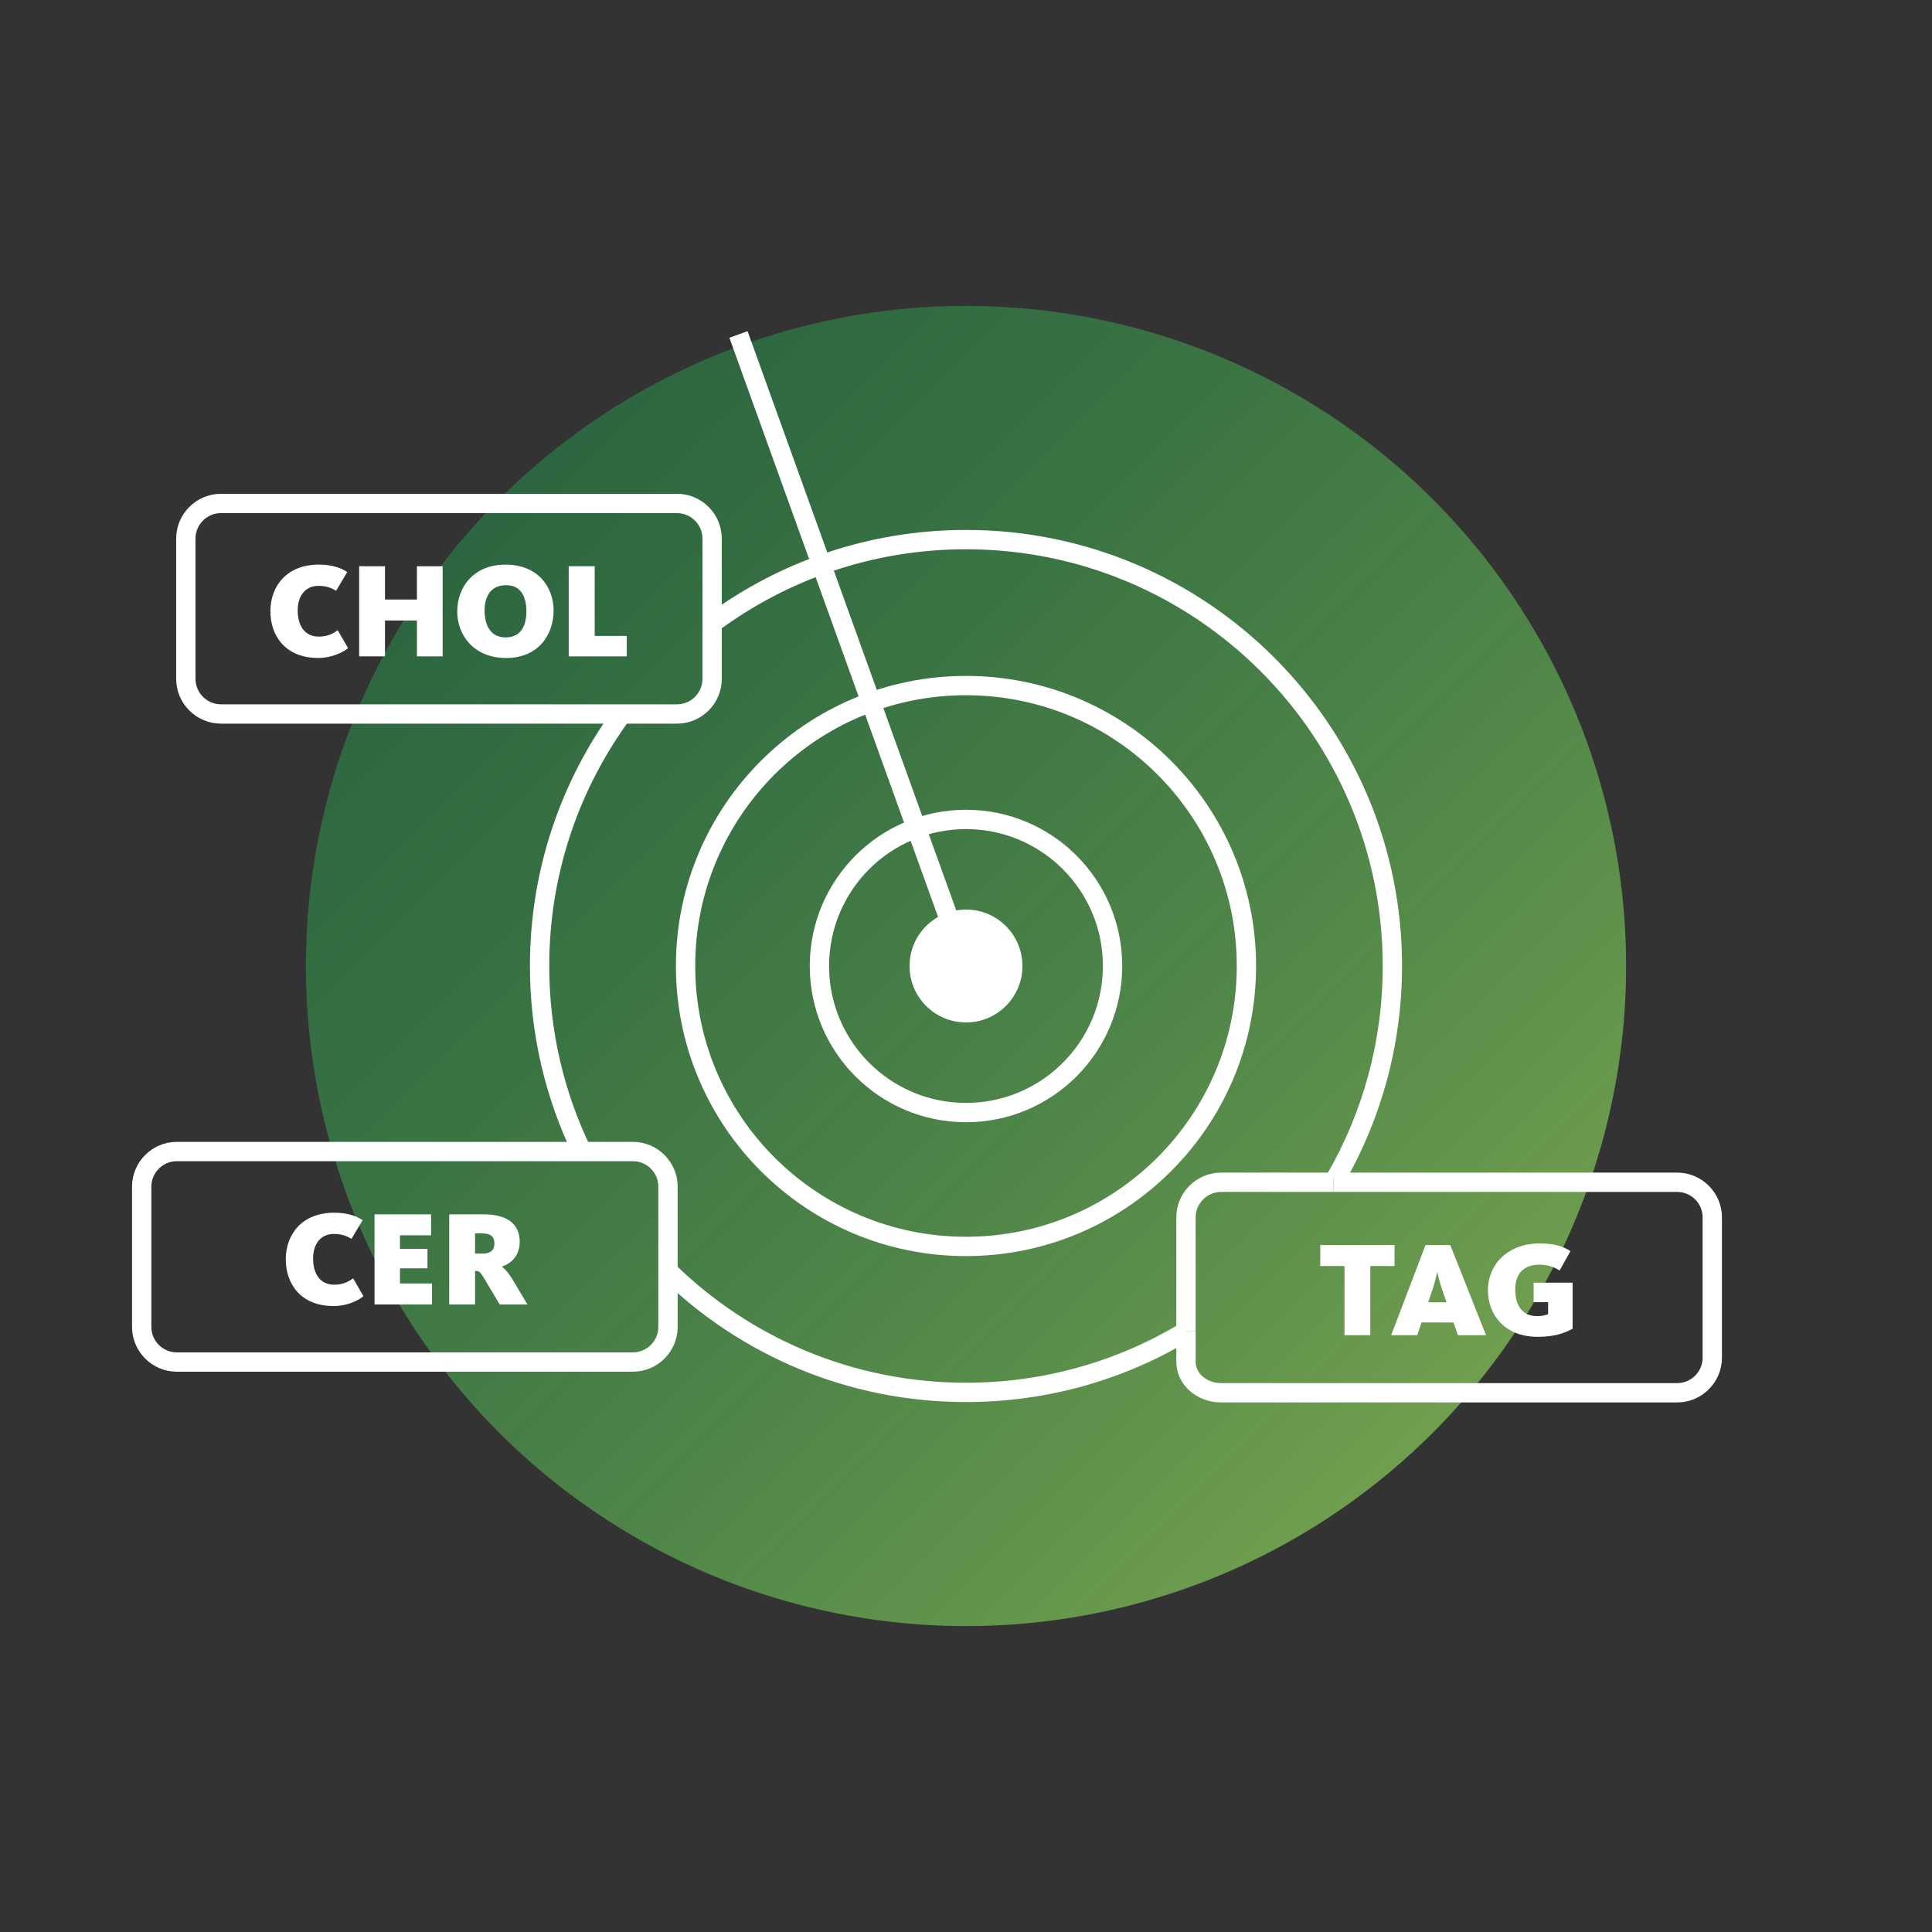
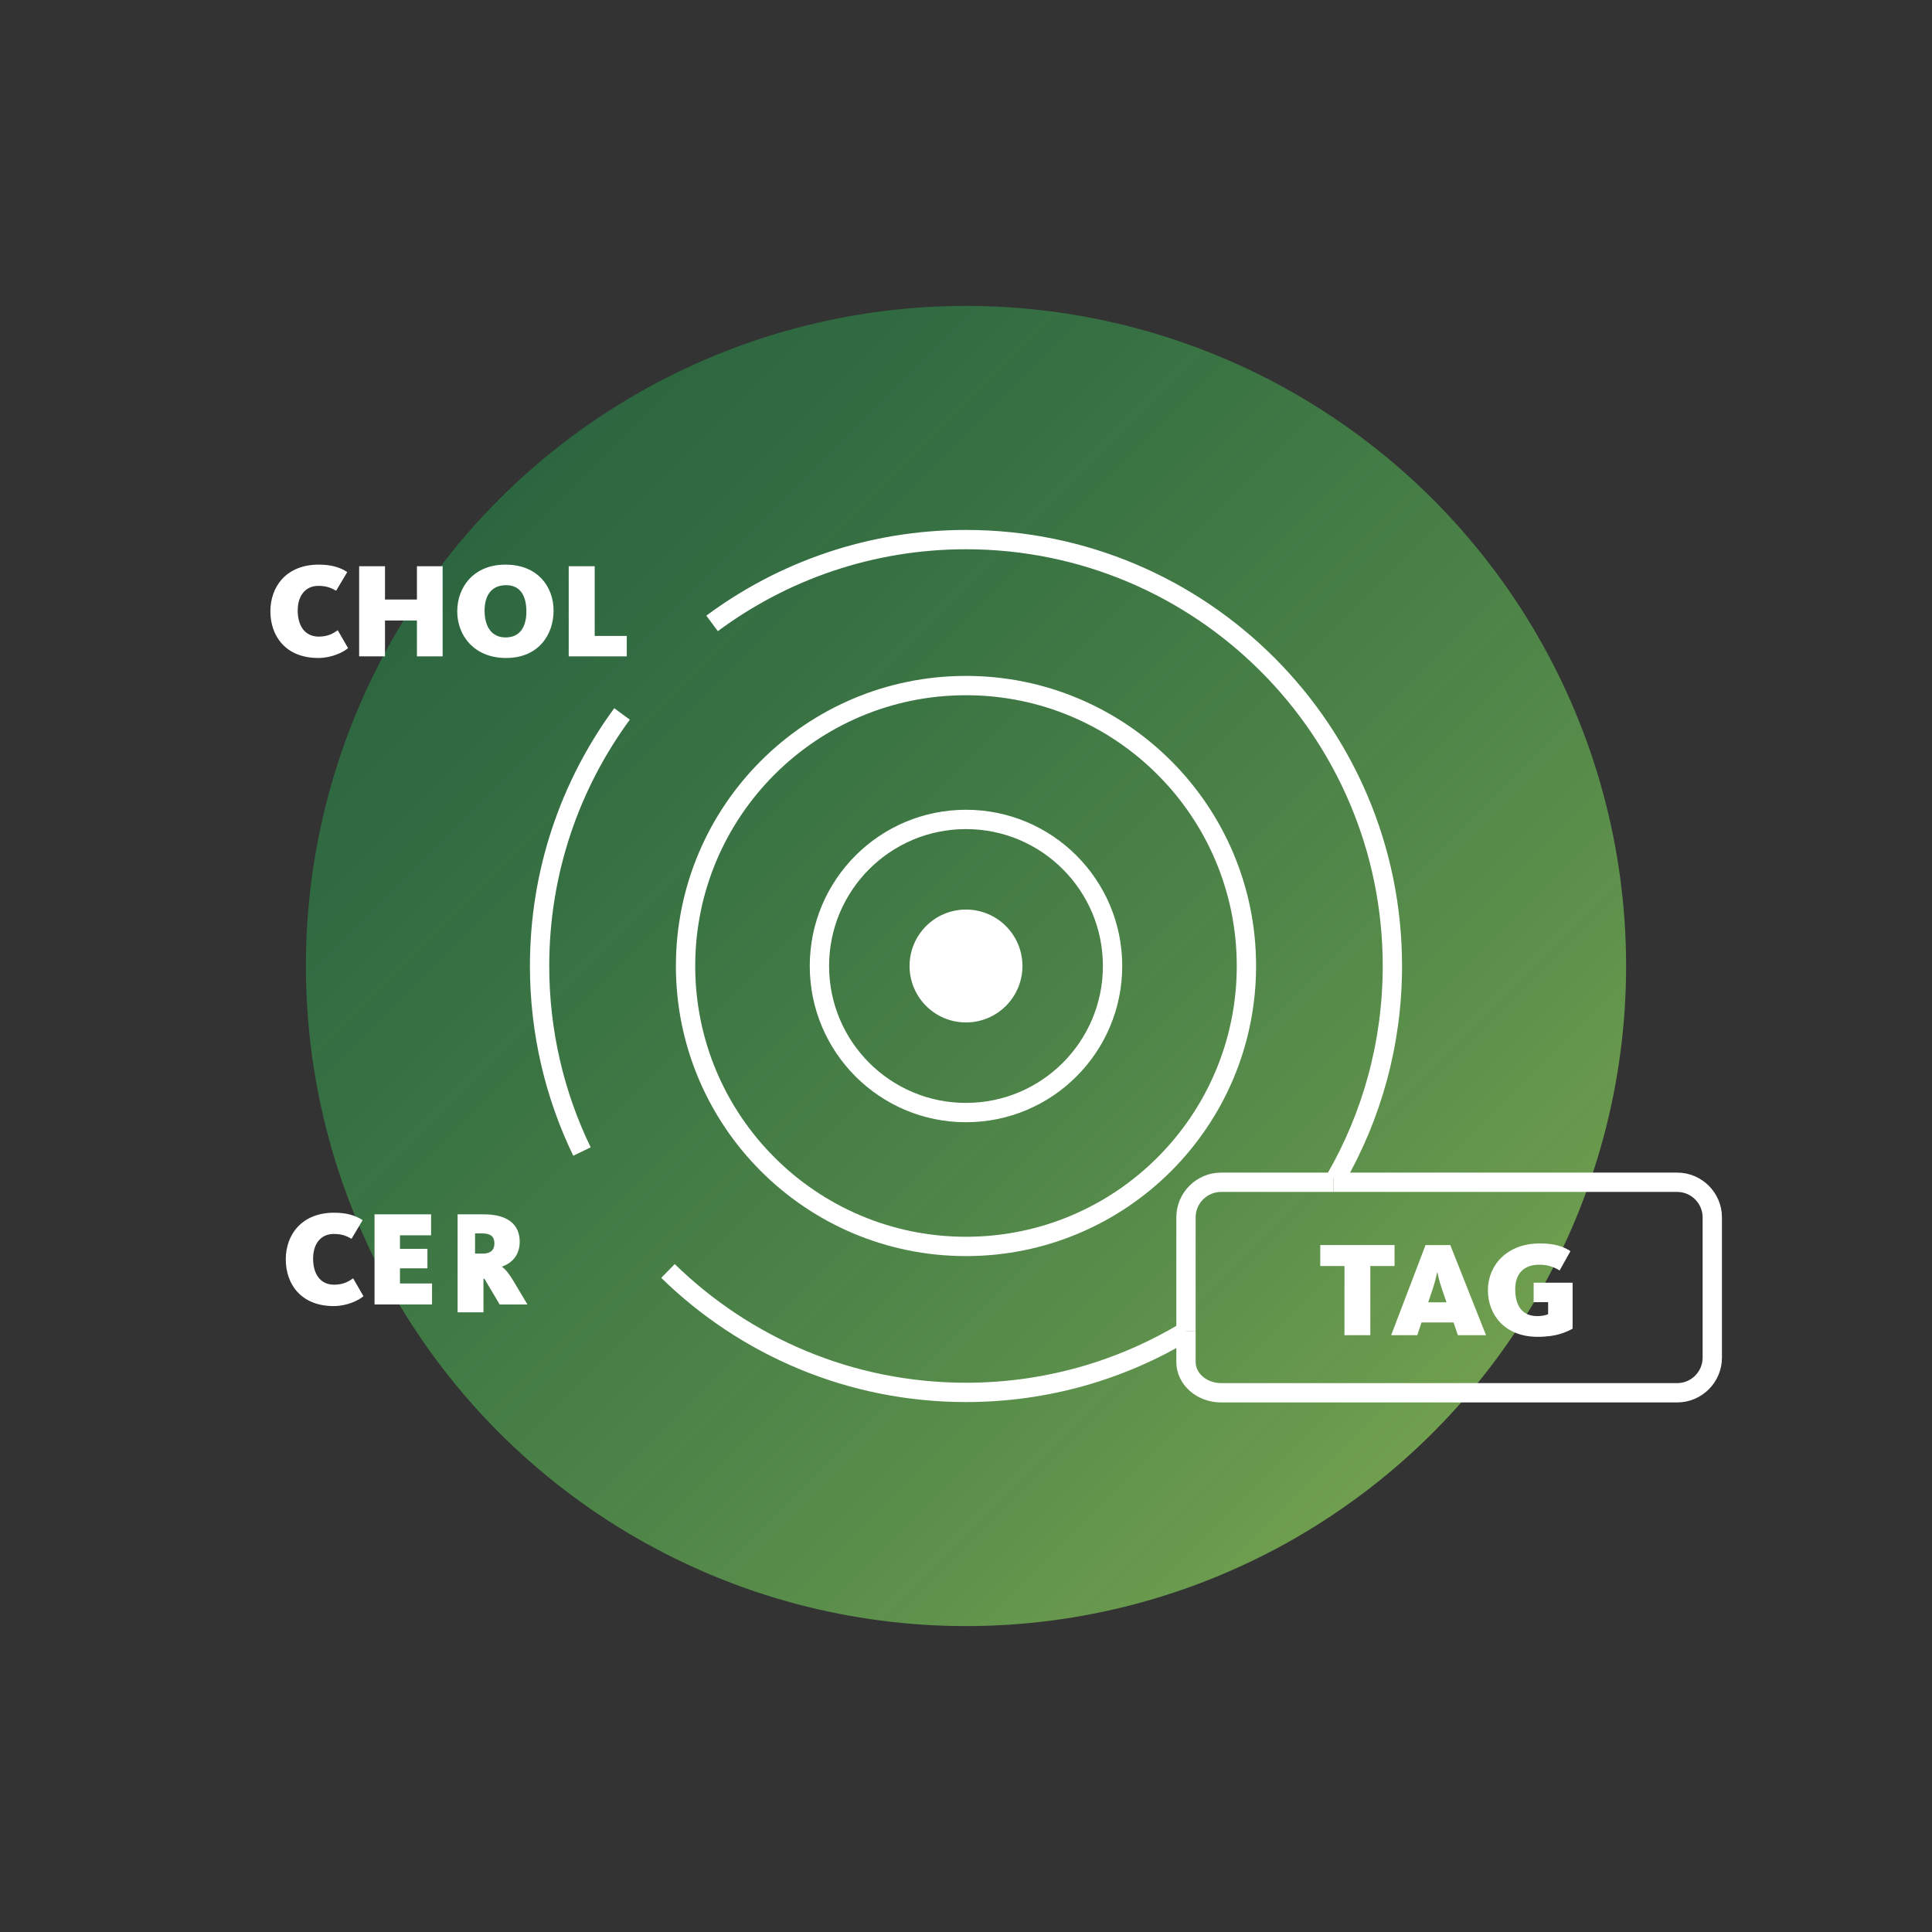
<svg xmlns="http://www.w3.org/2000/svg" version="1.1" x="0px" y="0px" width="300px" height="300px" viewBox="-20.502 -47.5 300 300" enable-background="new -20.502 -47.5 300 300" xml:space="preserve">
  <rect x="-20.502" y="-47.5" width="300" height="300" fill="#333333" stroke="none" />
  <defs>
</defs>
  <linearGradient id="SVGID_1_" gradientUnits="userSpaceOnUse" x1="56.815" y1="29.817" x2="205.864" y2="178.866">
    <stop offset="0" style="stop-color:#26994D;stop-opacity:0.5" />
    <stop offset="0.22" style="stop-color:#38A24F;stop-opacity:0.544" />
    <stop offset="0.657" style="stop-color:#65BA56;stop-opacity:0.631" />
    <stop offset="1" style="stop-color:#8DCF5B;stop-opacity:0.7" />
  </linearGradient>
  <circle fill="url(#SVGID_1_)" cx="129.498" cy="102.5" r="102.5" />
  <circle fill="#FFFFFF" cx="129.498" cy="102.5" r="8.764" />
  <circle fill="none" stroke="#FFFFFF" stroke-width="3" stroke-miterlimit="10" cx="129.497" cy="102.5" r="22.759" />
  <circle fill="none" stroke="#FFFFFF" stroke-width="3" stroke-miterlimit="10" cx="129.497" cy="102.5" r="43.545" />
  <path fill="none" stroke="#FFFFFF" stroke-width="3" stroke-miterlimit="10" d="M69.867,131.31  c-4.217-8.71-6.582-18.484-6.582-28.81c0-14.643,4.754-28.176,12.804-39.14" />
  <path fill="none" stroke="#FFFFFF" stroke-width="3" stroke-miterlimit="10" d="M163.659,159.229  c-9.975,6.019-21.664,9.482-34.163,9.482c-18.007,0-34.336-7.19-46.272-18.856" />
  <path fill="none" stroke="#FFFFFF" stroke-width="3" stroke-miterlimit="10" d="M90.071,49.302  c11.014-8.176,24.655-13.013,39.425-13.013c36.568,0,66.211,29.644,66.211,66.211c0,12.034-3.211,23.319-8.821,33.043" />
  <g>
-     <path fill="none" stroke="#FFFFFF" stroke-width="3" stroke-miterlimit="10" d="M90.076,57.917c0,2.997-2.452,5.448-5.448,5.448   H13.802c-2.996,0-5.448-2.452-5.448-5.448V36.125c0-2.997,2.452-5.448,5.448-5.448h70.826c2.996,0,5.448,2.452,5.448,5.448V57.917z   " />
-   </g>
+     </g>
  <path fill="#FFFFFF" d="M21.484,47.423c0-3.824,2.459-7.249,7.521-7.249c1.85,0,3.279,0.399,4.412,1.156l-1.723,2.899  c-0.756-0.441-1.512-0.756-2.752-0.756c-2.059,0-3.215,1.576-3.215,3.824c0,2.354,1.094,4.055,3.258,4.055  c1.512,0,2.311-0.546,2.961-0.987l1.598,2.773c-0.715,0.63-2.521,1.534-4.623,1.534C23.838,54.671,21.484,51.247,21.484,47.423z" />
  <path fill="#FFFFFF" d="M35.266,40.426h4.014v5.169h4.959v-5.169h3.992v13.994h-3.992v-5.568h-4.959v5.568h-4.014V40.426z" />
  <path fill="#FFFFFF" d="M50.498,47.444c0-3.761,2.52-7.27,7.5-7.27c5,0,7.459,3.446,7.459,7.144c0,3.761-2.375,7.354-7.375,7.354  C53.104,54.671,50.498,51.163,50.498,47.444z M61.234,47.444c0-2.186-0.777-4.076-3.152-4.076c-2.416,0-3.34,1.786-3.34,3.95  c0,2.207,0.902,4.161,3.256,4.161C60.414,51.478,61.234,49.608,61.234,47.444z" />
  <path fill="#FFFFFF" d="M67.809,40.426h4.033v10.821h4.98v3.173h-9.014V40.426z" />
  <g>
    <path fill="none" stroke="#FFFFFF" stroke-width="3" stroke-miterlimit="10" d="M163.657,159.226V141.53   c0-2.997,2.451-5.448,5.448-5.448h17.452" />
  </g>
  <g>
    <path fill="none" stroke="#FFFFFF" stroke-width="3" stroke-miterlimit="10" d="M186.558,136.082h53.375   c2.996,0,5.448,2.452,5.448,5.448v21.792c0,2.997-2.452,5.448-5.448,5.448h-70.827c-2.997,0-5.448-2.147-5.448-4.772   s0-4.772,0-4.772" />
  </g>
  <path fill="#FFFFFF" d="M188.268,149.089h-3.76v-3.257h11.535v3.257h-3.762v10.737h-4.014V149.089z" />
  <path fill="#FFFFFF" d="M200.854,145.833h3.844l5.549,13.994h-4.371l-0.672-1.975h-4.98l-0.65,1.975h-4.057L200.854,145.833z   M204.109,154.72l-0.756-2.206c-0.42-1.219-0.631-2.353-0.65-2.438h-0.043c-0.021,0.084-0.252,1.24-0.652,2.438l-0.734,2.206  H204.109z" />
  <path fill="#FFFFFF" d="M210.539,152.83c0-3.824,2.92-7.249,8.068-7.249c2.289,0,3.697,0.483,4.748,1.198l-1.682,3.004  c-0.693-0.441-1.701-0.903-3.131-0.903c-2.457,0-3.76,1.408-3.76,3.824c0,2.438,1.008,4.161,3.424,4.161  c0.799,0,1.387-0.168,1.682-0.294v-1.87h-2.248v-3.025h6.051v7.144c-0.967,0.504-2.416,1.26-5.441,1.26  C213.145,160.078,210.539,156.653,210.539,152.83z" />
  <g>
-     <path fill="none" stroke="#FFFFFF" stroke-width="3" stroke-miterlimit="10" d="M83.224,149.854v8.695   c0,2.997-2.451,5.448-5.448,5.448H6.948c-2.996,0-5.448-2.452-5.448-5.448v-21.792c0-2.997,2.452-5.448,5.448-5.448h70.827   c2.997,0,5.448,2.452,5.448,5.448V149.854" />
-   </g>
+     </g>
  <path fill="#FFFFFF" d="M23.873,148.058c0-3.824,2.459-7.249,7.521-7.249c1.85,0,3.279,0.399,4.412,1.156l-1.723,2.899  c-0.756-0.441-1.512-0.756-2.752-0.756c-2.059,0-3.215,1.576-3.215,3.824c0,2.354,1.094,4.055,3.258,4.055  c1.512,0,2.311-0.546,2.961-0.987l1.598,2.773c-0.715,0.63-2.521,1.534-4.623,1.534C26.227,155.306,23.873,151.881,23.873,148.058z" />
  <path fill="#FFFFFF" d="M37.654,141.061h8.783v3.257h-4.832v2.101h4.266v3.026h-4.266v2.353h4.979v3.257h-8.93V141.061z" />
-   <path fill="#FFFFFF" d="M49.252,141.061h5.357c3.572,0,5.59,1.45,5.59,4.266c0,2.269-1.43,3.383-2.732,3.845v0.042  c0.463,0.336,1.051,0.988,1.766,2.207l2.164,3.635h-4.309l-2.373-3.992c-0.652-1.093-0.861-1.219-1.303-1.219h-0.146v5.211h-4.014  V141.061z M54.525,147.154c1.176,0,1.744-0.588,1.744-1.555c0-1.051-0.547-1.576-1.871-1.576h-1.133v3.13H54.525z" />
-   <line fill="none" stroke="#FFFFFF" stroke-width="3" stroke-miterlimit="10" x1="129.498" y1="102.5" x2="94.169" y2="4.436" />
+   <path fill="#FFFFFF" d="M49.252,141.061h5.357c3.572,0,5.59,1.45,5.59,4.266c0,2.269-1.43,3.383-2.732,3.845v0.042  c0.463,0.336,1.051,0.988,1.766,2.207l2.164,3.635h-4.309l-2.373-3.992h-0.146v5.211h-4.014  V141.061z M54.525,147.154c1.176,0,1.744-0.588,1.744-1.555c0-1.051-0.547-1.576-1.871-1.576h-1.133v3.13H54.525z" />
</svg>